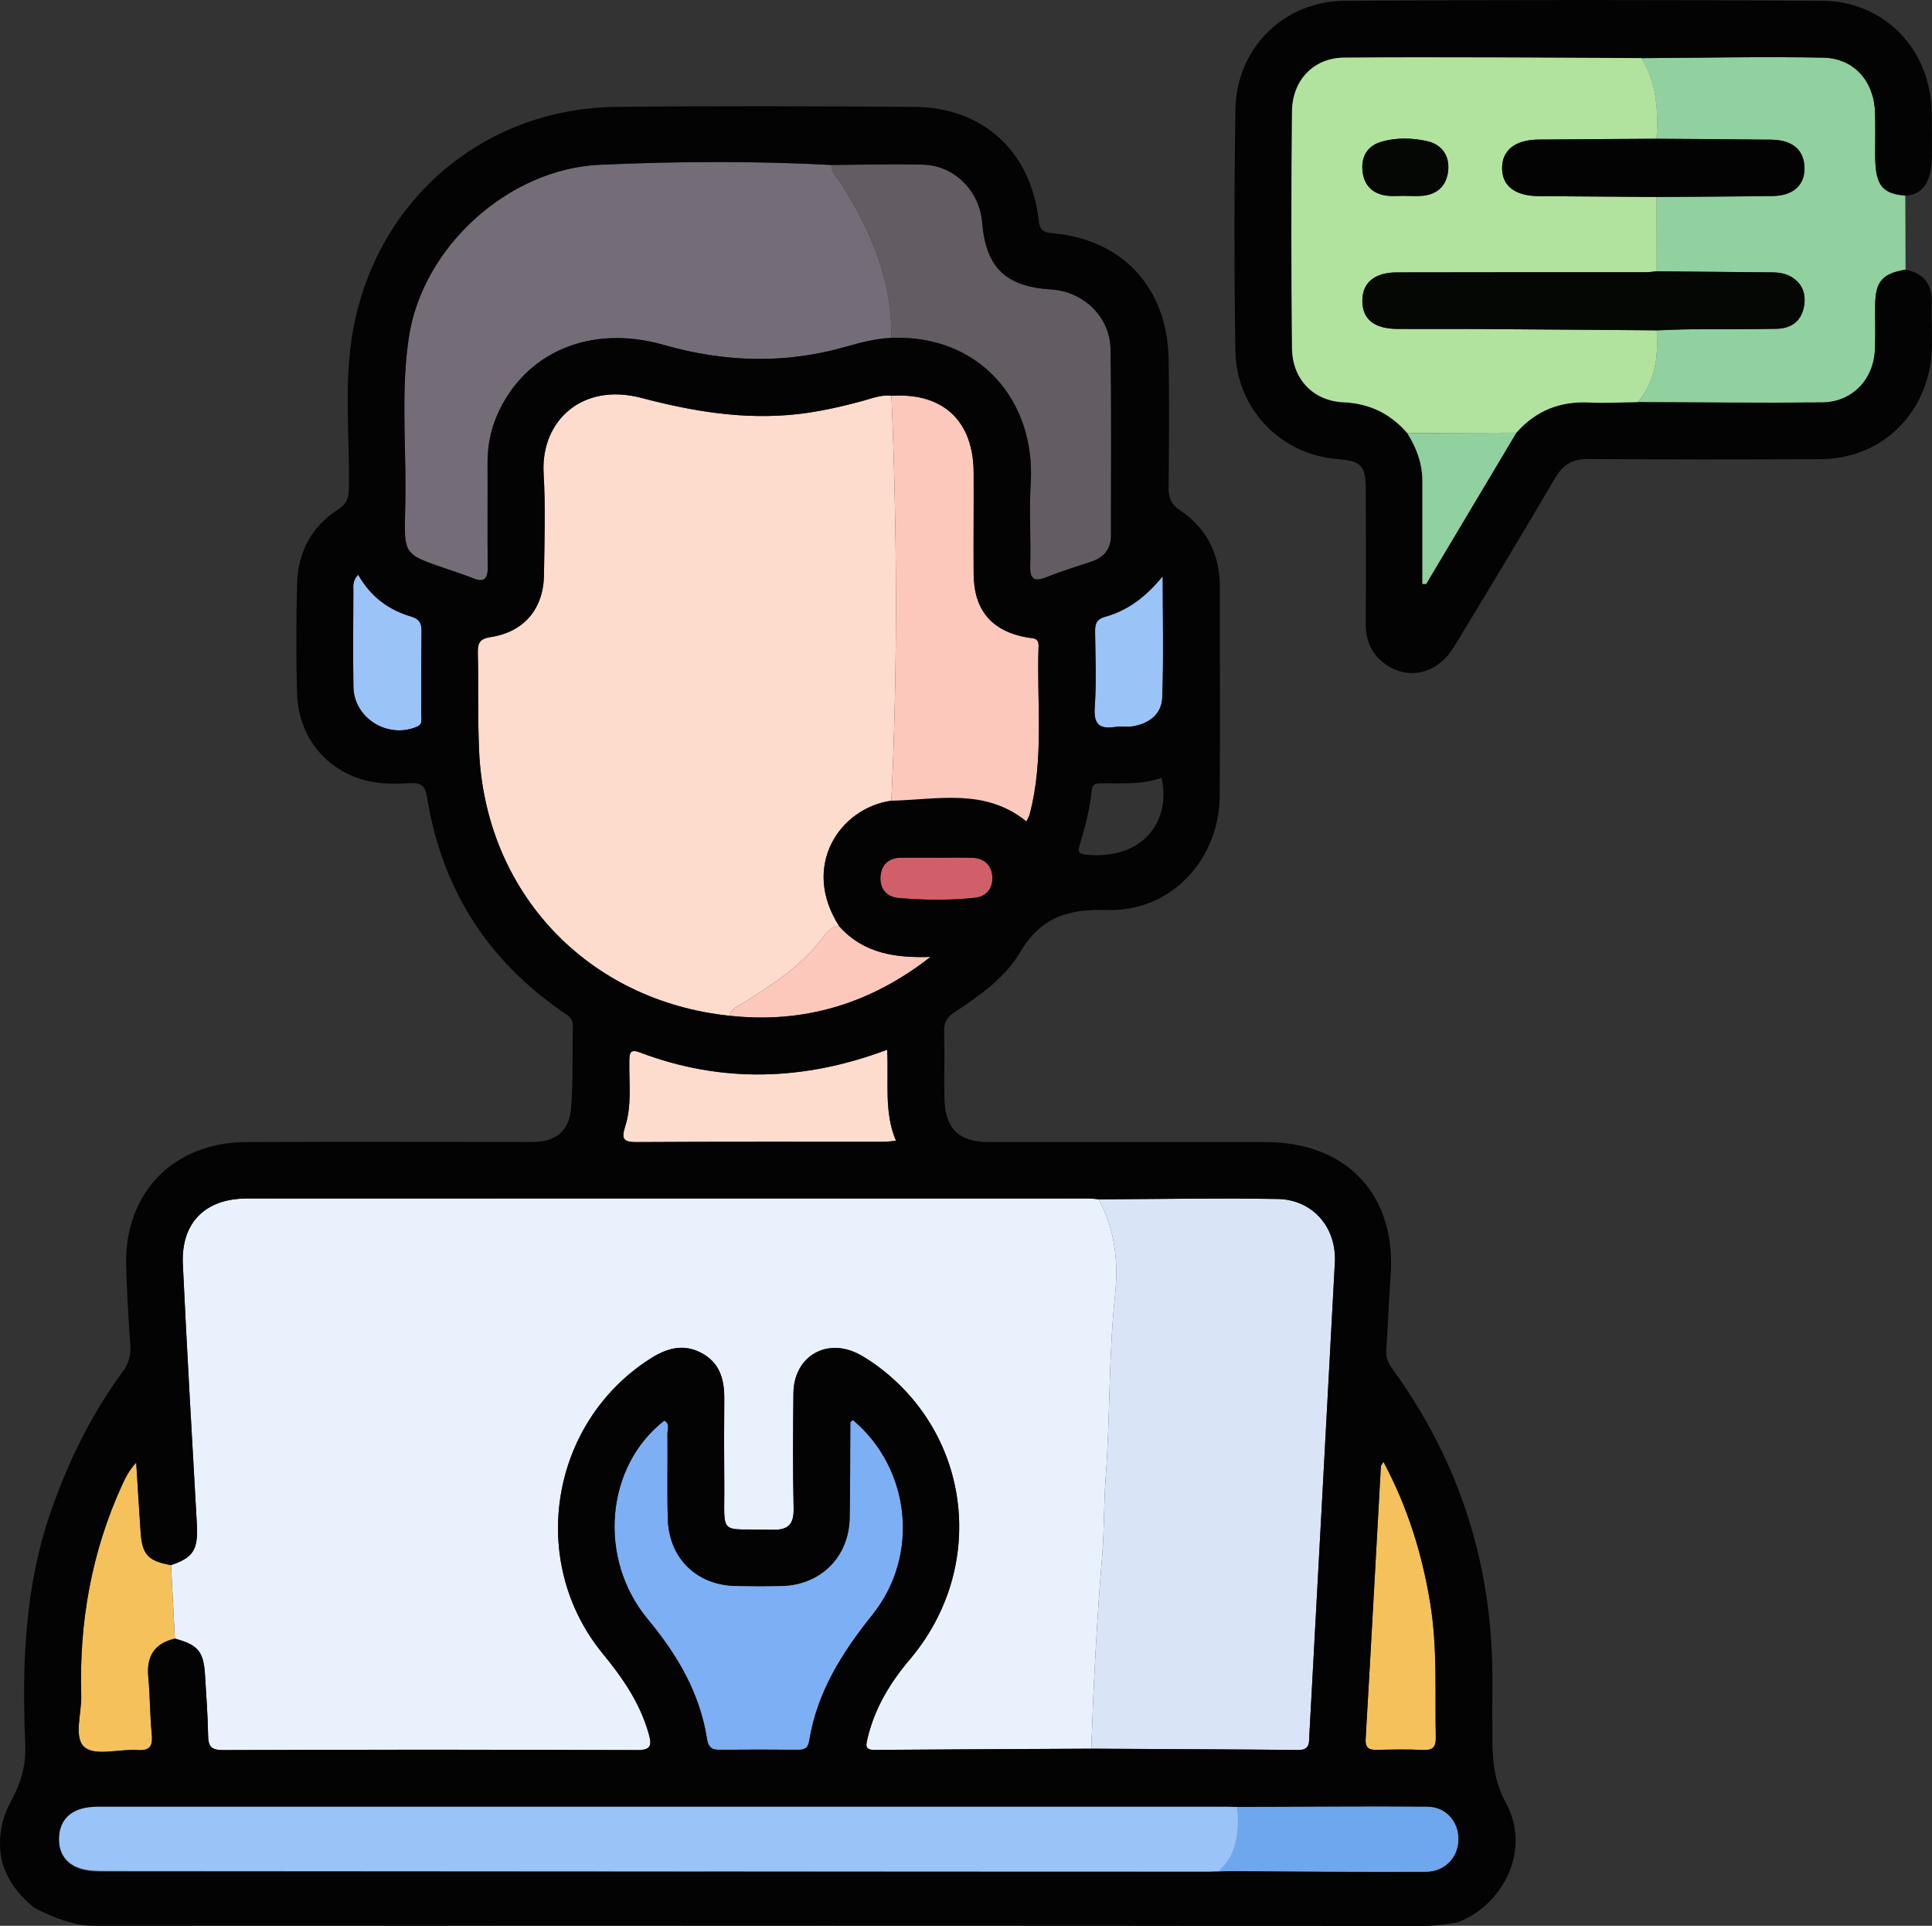
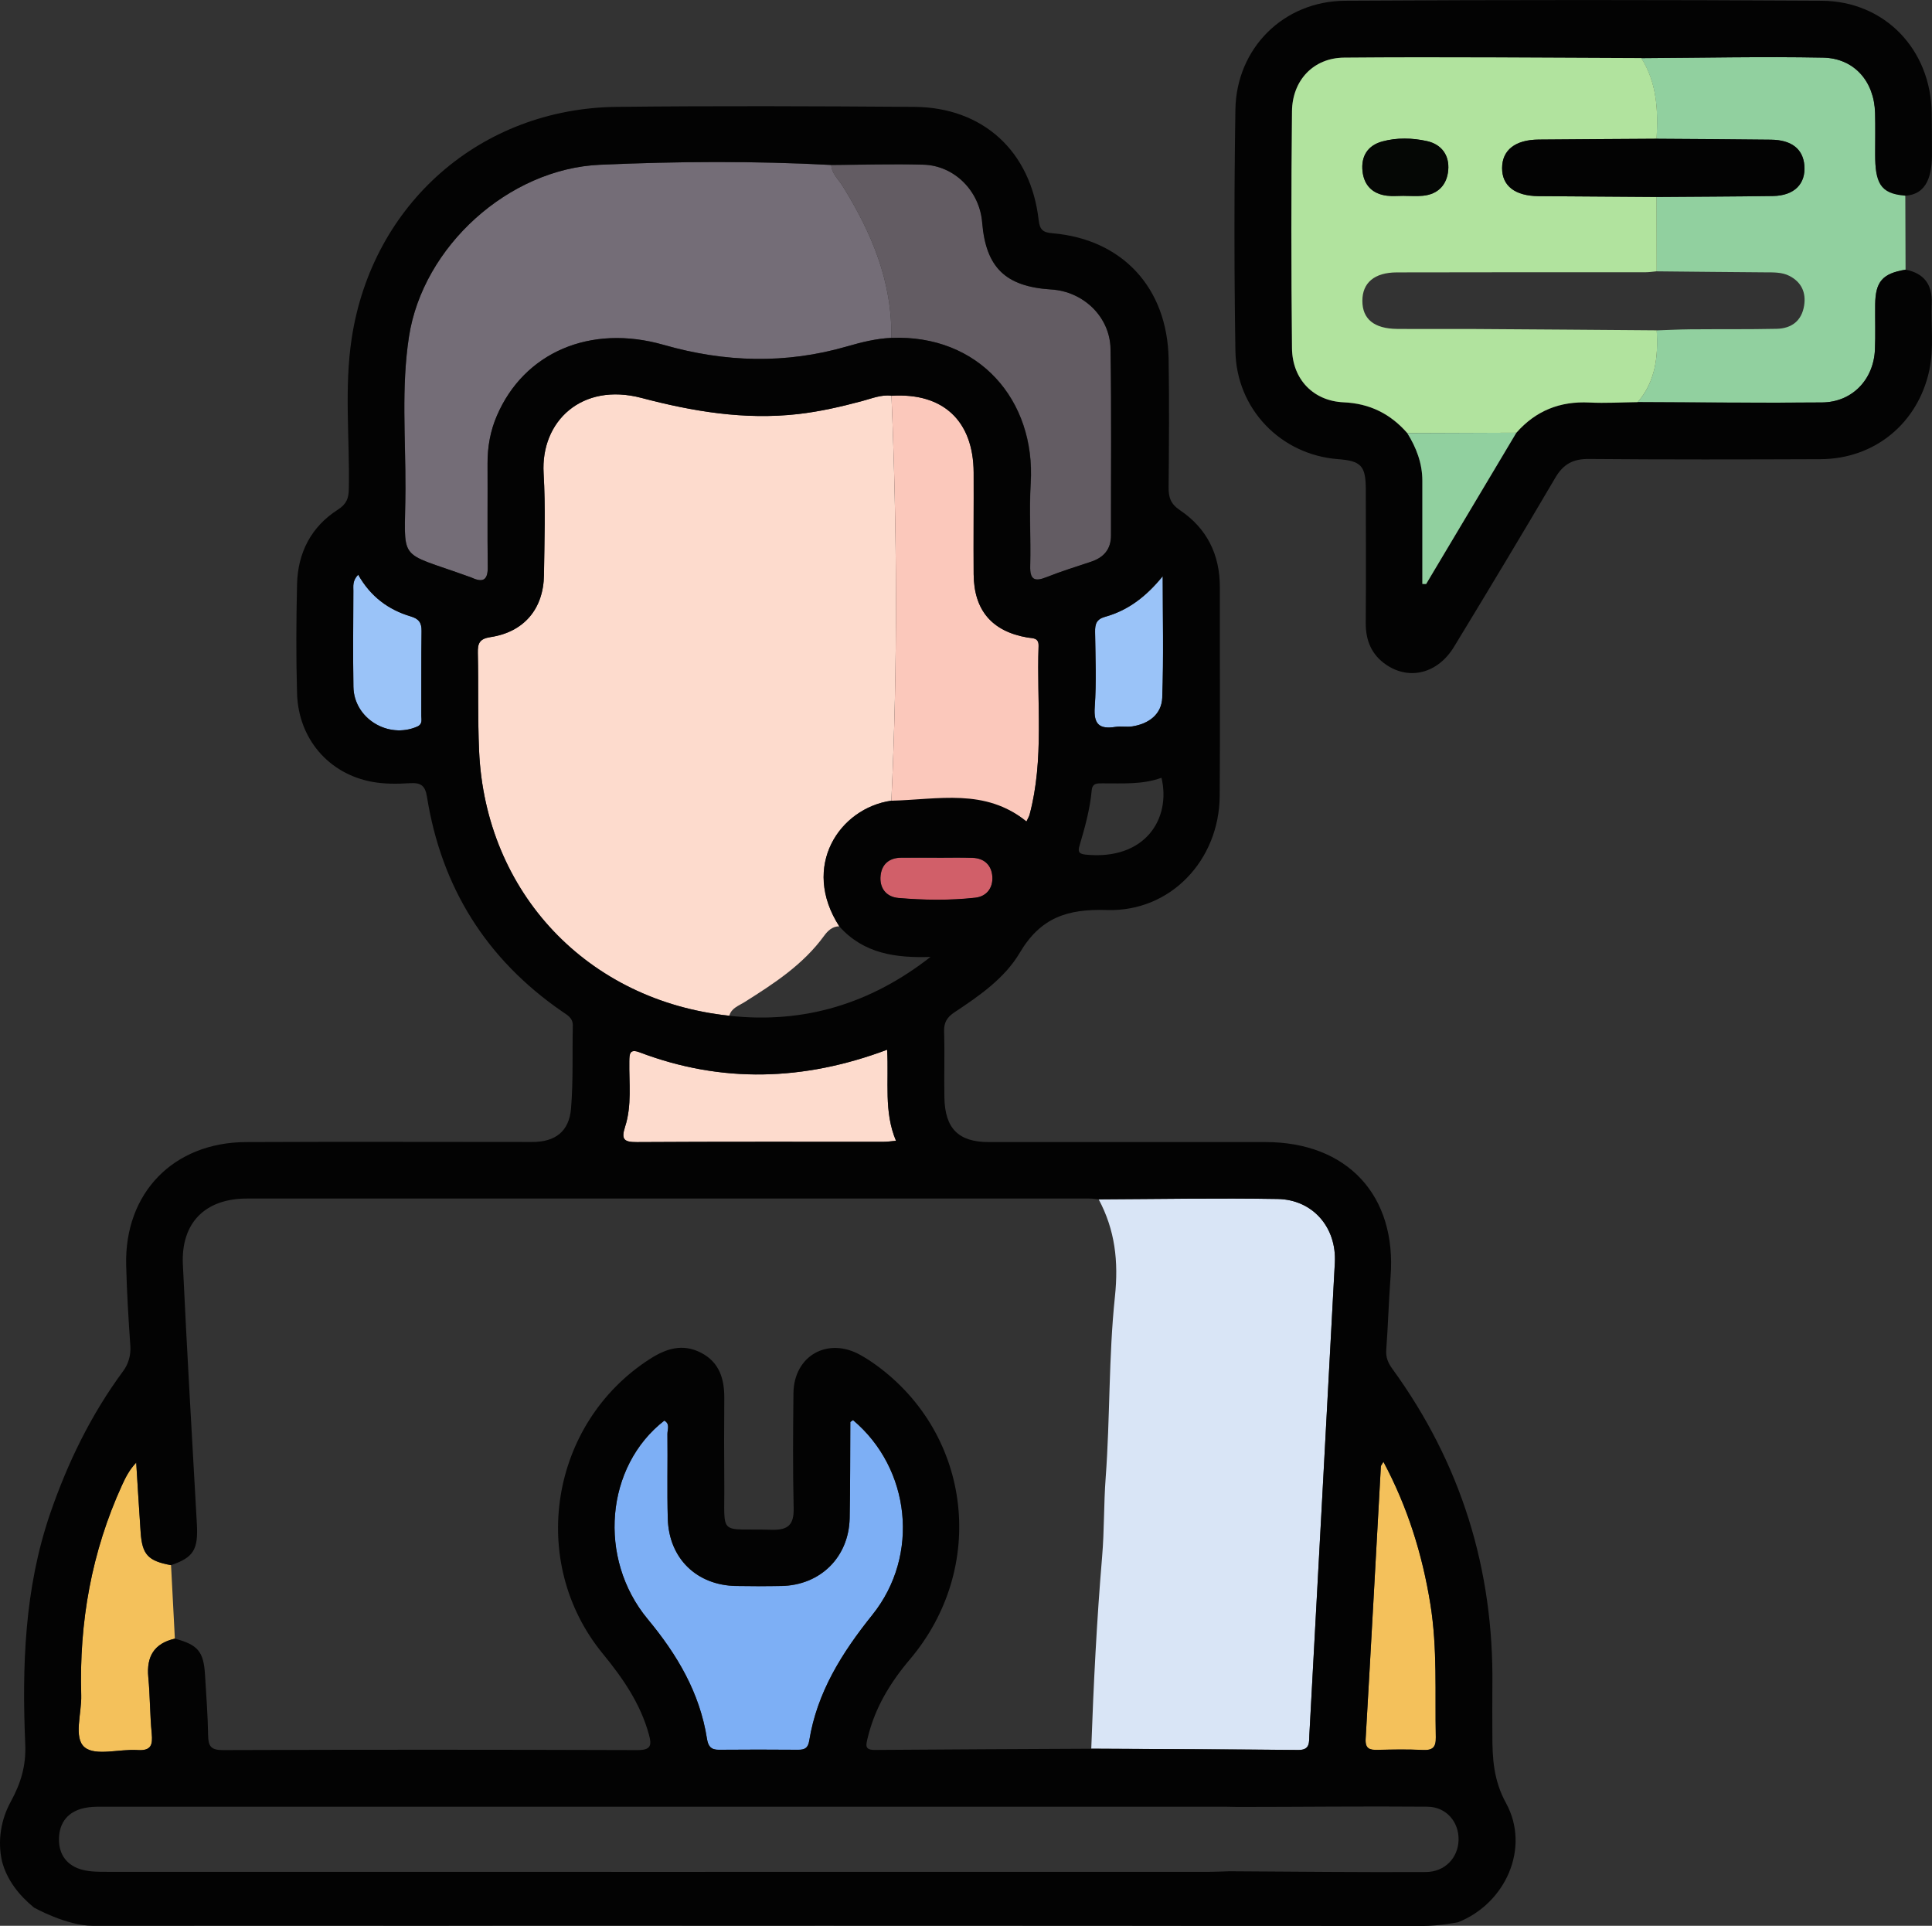
<svg xmlns="http://www.w3.org/2000/svg" id="Layer_2" data-name="Layer 2" viewBox="0 0 383.6 382.33">
  <rect x="0" y="0" width="383.6" height="382.33" fill="#333333" stroke="none" />
  <defs>
    <style>
      .cls-1 {
        fill: #f4c15b;
      }

      .cls-1, .cls-2, .cls-3, .cls-4, .cls-5, .cls-6, .cls-7, .cls-8, .cls-9, .cls-10, .cls-11, .cls-12, .cls-13, .cls-14, .cls-15 {
        stroke-width: 0px;
      }

      .cls-2 {
        fill: #635c63;
      }

      .cls-3 {
        fill: #6ea7ed;
      }

      .cls-4 {
        fill: #9ac3f8;
      }

      .cls-5 {
        fill: #d15f69;
      }

      .cls-6 {
        fill: #d9e5f6;
      }

      .cls-7 {
        fill: #b1e39e;
      }

      .cls-8 {
        fill: #7daff5;
      }

      .cls-9 {
        fill: #91d09f;
      }

      .cls-10 {
        fill: #fddbcd;
      }

      .cls-11 {
        fill: #746d77;
      }

      .cls-12 {
        fill: #fbc8bb;
      }

      .cls-13 {
        fill: #e9f1fd;
      }

      .cls-14 {
        fill: #030303;
      }

      .cls-15 {
        fill: #050705;
      }
    </style>
  </defs>
  <g id="Layer_1-2" data-name="Layer 1">
    <g>
      <path class="cls-9" d="m378.35,53.54c-4.56.75-5.98,2.35-6.03,6.9-.03,2.99.08,5.98-.05,8.97-.26,5.98-4.54,10.43-10.48,10.49-12.21.11-24.41-.03-36.62-.06,3.54-4.15,4.09-9.09,3.76-14.25,2.23-.07,4.46-.19,6.69-.21,5.72-.05,11.44.02,17.15-.1,2.93-.07,4.96-1.57,5.44-4.62.41-2.61-.55-4.67-2.93-5.89-1.47-.75-3.13-.69-4.75-.7-7.2-.05-14.4-.13-21.61-.2,0-4.92-.02-9.84-.03-14.76,7.7-.06,15.41-.08,23.11-.19,4.24-.06,6.56-2.4,6.25-6.09-.28-3.24-2.53-5.04-6.61-5.09-7.58-.1-15.16-.12-22.74-.18.34-5.59.09-11.08-3.03-16.02,12.03-.06,24.07-.33,36.09-.1,6.21.12,10.17,4.74,10.33,10.98.07,2.73.01,5.46.02,8.19,0,5.52.8,6.61,5.99,8.24.02,4.9.03,9.8.05,14.7Z" />
      <path class="cls-14" d="m378.35,53.54c3.64.69,5.33,2.94,5.19,6.59-.17,4.47.48,8.98-.48,13.42-2.27,10.5-10.85,17.57-21.6,17.61-15.33.06-30.67.09-46-.04-3.13-.03-5.07,1.03-6.64,3.71-6.62,11.26-13.35,22.45-20.14,33.61-3.19,5.24-8.8,6.67-13.41,3.56-2.92-1.97-4.12-4.8-4.1-8.32.06-8.85.03-17.7.01-26.55-.01-4.66-.93-5.63-5.57-5.98-11.3-.88-20.15-9.95-20.32-21.53-.25-15.95-.25-31.92,0-47.87.19-12.16,9.55-21.53,21.78-21.6,31.54-.19,63.09-.19,94.63,0,12.56.07,21.69,9.73,21.84,22.3.03,2.62.06,5.13.05,7.85.06,4.31-.86,8.28-5.28,8.55-5.17-.37-5.98-2.72-5.99-8.24,0-2.73.06-5.46-.02-8.19-.16-6.24-4.12-10.86-10.33-10.98-12.03-.23-24.06.04-36.09.1-19.67-.06-39.35-.26-59.02-.09-6.1.05-10.27,4.51-10.34,10.63-.18,15.69-.17,31.39,0,47.08.07,6.18,4.26,10.46,10.25,10.72,5.2.23,9.3,2.29,12.65,6.12,1.8,2.9,2.98,5.99,2.99,9.45,0,4.97,0,9.94,0,14.92,0,1.86,0,3.72,0,5.57.25,0,.5,0,.75.01,5.97-10.01,11.94-20.02,17.91-30.03,3.85-4.37,8.66-6.29,14.48-6,3.2.16,6.41-.04,9.62-.08,12.21.04,24.42.18,36.62.06,5.94-.05,10.22-4.51,10.48-10.49.13-2.98.01-5.98.05-8.97.05-4.55,1.47-6.15,6.03-6.9Z" />
-       <path class="cls-13" d="m216.67,347.17c-14.33.07-28.66.13-42.99.24-2.04.02-1.76-.94-1.42-2.36,1.42-5.96,4.46-10.97,8.39-15.62,15.35-18.14,12.3-44.56-6.64-58.38-1-.73-2.05-1.41-3.13-2.02-6.51-3.69-13.26.09-13.35,7.55-.09,7.6-.14,15.21.04,22.82.08,3.28-1.08,4.4-4.34,4.3-10.78-.31-9.33,1.56-9.43-9.22-.05-5.61-.04-11.22,0-16.83.03-3.86-.94-7.19-4.63-9.1-3.64-1.87-6.91-.84-10.16,1.25-19.82,12.73-24.3,40.27-9.33,58.51,4,4.87,7.48,9.91,9.16,16.06.6,2.19.35,3.08-2.28,3.07-27.43-.09-54.86-.09-82.3,0-2.4,0-2.92-.79-2.95-2.95-.06-3.99-.38-7.97-.61-11.95-.27-4.67-1.37-5.99-5.98-7.23-.25-4.87-.51-9.73-.76-14.6,4.46-1.51,5.4-3.09,5.12-8.14-.96-17.18-1.97-34.36-2.78-51.54-.39-8.26,4.4-13.1,12.73-13.1,55.75-.03,111.5-.02,167.25,0,.62,0,1.24.1,1.86.16,3.25,6.08,3.97,12.32,3.23,19.32-1.26,11.93-.94,24.01-1.84,35.99-.39,5.21-.26,10.41-.7,15.59-1.07,12.71-1.71,25.43-2.16,38.17Z" />
-       <path class="cls-10" d="m144.8,201.65c-28.13-2.97-48.43-24.4-49.67-52.58-.29-6.47-.1-12.97-.25-19.45-.04-1.9.33-2.81,2.51-3.14,6.64-1,10.52-5.59,10.62-12.32.09-6.73.32-13.49-.07-20.2-.6-10.37,7.62-18.08,19.42-14.97,10.22,2.7,20.43,4.4,31.02,3.22,4.35-.49,8.58-1.46,12.79-2.59,1.91-.51,3.78-1.31,5.83-1.07,1.12,26.8,1.26,53.6-.02,80.4-10.33,1.5-18,13.05-10.32,24.95-1.41,0-2.33.92-3.05,1.91-4.18,5.74-9.99,9.49-15.86,13.19-1.1.69-2.53,1.14-2.94,2.65Z" />
+       <path class="cls-10" d="m144.8,201.65c-28.13-2.97-48.43-24.4-49.67-52.58-.29-6.47-.1-12.97-.25-19.45-.04-1.9.33-2.81,2.51-3.14,6.64-1,10.52-5.59,10.62-12.32.09-6.73.32-13.49-.07-20.2-.6-10.37,7.62-18.08,19.42-14.97,10.22,2.7,20.43,4.4,31.02,3.22,4.35-.49,8.58-1.46,12.79-2.59,1.91-.51,3.78-1.31,5.83-1.07,1.12,26.8,1.26,53.6-.02,80.4-10.33,1.5-18,13.05-10.32,24.95-1.41,0-2.33.92-3.05,1.91-4.18,5.74-9.99,9.49-15.86,13.19-1.1.69-2.53,1.14-2.94,2.65" />
      <path class="cls-6" d="m216.67,347.17c.45-12.74,1.09-25.46,2.16-38.17.44-5.18.31-10.38.7-15.59.89-11.98.58-24.06,1.84-35.99.74-7.01.02-13.24-3.23-19.32,11.84-.05,23.68-.27,35.52-.07,6.99.12,11.74,5.64,11.37,12.64-1.66,31.25-3.37,62.49-5.06,93.73-.08,1.47.19,3.04-2.18,3.02-13.71-.13-27.41-.17-41.12-.25Z" />
      <path class="cls-11" d="m176.97,67.08c-3.01.13-5.91.86-8.77,1.69-12.17,3.53-24.24,3.18-36.41-.3-14.63-4.19-27.75,1.54-33.13,14.07-1.3,3.02-1.86,6.17-1.85,9.45.03,6.85-.05,13.7.04,20.55.03,2.5-.83,3.21-3.1,2.18-.23-.1-.47-.17-.7-.26-14.52-5.26-12.59-2.47-12.54-17.43.04-10.07-.84-20.17.7-30.2,2.77-17.92,19.8-33.32,37.92-34.12,15.3-.68,30.61-.77,45.92.04.09,1.74,1.41,2.83,2.24,4.16,5.75,9.25,9.89,19,9.68,30.16Z" />
-       <path class="cls-4" d="m244.27,371.46c-1.37.04-2.74.12-4.11.12-72.96,0-145.91-.11-218.87-.13-1.61,0-3.27.01-4.82-.37-3.18-.79-4.87-3.06-4.78-6.28.09-3.21,1.86-5.36,5.1-6.03,1.09-.22,2.23-.25,3.35-.25,74.33-.01,148.66-.01,222.99,0,.87,0,1.74.11,2.6.17.14,4.29,1.01,8.78-1.46,12.77Z" />
      <path class="cls-2" d="m176.97,67.08c.21-11.16-3.93-20.91-9.68-30.16-.83-1.33-2.16-2.42-2.24-4.16,6.1-.03,12.2-.22,18.3-.06,6.18.17,11.17,5.24,11.68,11.46.73,8.97,4.63,12.75,13.73,13.32,6.37.4,11.66,5.43,11.76,11.83.2,12.33.07,24.66.09,36.98,0,2.75-1.42,4.38-3.94,5.23-2.95.99-5.93,1.9-8.81,3.05-2.42.97-3.37.57-3.29-2.24.15-5.48-.23-10.97.1-16.43.99-16.46-10.31-29.53-27.68-28.81Z" />
      <path class="cls-12" d="m176.98,158.97c1.28-26.8,1.14-53.6.02-80.4,10.23-.66,16.27,4.95,16.32,15.24.03,6.73-.05,13.46,0,20.18.06,7.16,3.63,11.35,10.66,12.57,1.08.19,2.3-.03,2.23,1.72-.4,11.17,1.15,22.44-1.79,33.47-.09.35-.3.67-.62,1.34-8.15-6.69-17.81-3.17-26.84-4.13Z" />
      <path class="cls-8" d="m169.36,281.94c11.42,9.61,13.34,26.84,3.85,38.67-6.03,7.52-10.98,15.37-12.54,25.01-.24,1.48-.93,1.79-2.23,1.78-5.23-.04-10.47-.05-15.7,0-1.59.02-2.14-.72-2.37-2.19-1.43-9.14-5.92-16.71-11.76-23.74-10.02-12.07-8.38-30.37,3.29-39.42,1.17.64.61,1.77.62,2.64.06,5.61-.08,11.21.07,16.82.22,7.89,5.74,13.24,13.58,13.37,2.99.05,5.98.05,8.97,0,7.74-.14,13.39-5.71,13.56-13.47.13-6.35.08-12.7.13-19.05,0-.07.17-.14.53-.41Z" />
      <path class="cls-10" d="m176.14,208.41c.36,6.38-.68,12.3,1.76,18.08-1,.09-1.72.2-2.44.2-16.33.01-32.67-.04-49,.06-2.56.02-3.17-.51-2.35-3.05,1.37-4.22.77-8.65.84-13,.02-1.43.04-2.53,2.03-1.78,16.31,6.19,32.62,5.69,49.16-.51Z" />
      <path class="cls-1" d="m33.96,310.73c.26,4.87.51,9.73.76,14.6-4.1.94-5.67,3.52-5.28,7.65.35,3.71.32,7.46.68,11.17.22,2.27-.1,3.48-2.82,3.3-3.59-.24-8.32,1.24-10.49-.54-2.27-1.87-.58-6.78-.69-10.35-.43-14.49,2.05-28.44,8.09-41.68.71-1.55,1.47-3.08,2.83-4.5.29,4.61.56,9.22.88,13.83.31,4.46,1.47,5.69,6.03,6.53Z" />
-       <path class="cls-3" d="m241.96,371.46c4.03-3.58,3.91-8.48,3.77-12.77,12.55-.65,25.11-.16,37.66-.05,3.81.03,6.28,3.08,6.19,6.62-.09,3.5-2.67,6.33-6.51,6.35-12.93.07-28.18-.08-41.11-.15Z" />
      <path class="cls-1" d="m274.68,290.22c4.82,9.03,7.74,18.41,9.32,28.25,1.42,8.78.9,17.63,1.08,26.46.04,1.97-.62,2.6-2.57,2.51-2.98-.15-5.98-.09-8.96-.02-1.62.04-2.52-.22-2.4-2.22,1.05-18.02,2.02-36.04,3.02-54.05.01-.19.2-.38.51-.92Z" />
      <path class="cls-4" d="m230.87,114.38c0,8.04.19,16.09-.09,24.11-.12,3.33-2.65,5.22-5.95,5.73-1.1.17-2.26-.07-3.35.1-3.15.49-4.36-.47-4.11-3.93.35-4.96.13-9.96.07-14.94-.02-1.54.26-2.51,1.99-2.99,4.61-1.29,8.19-4.07,11.46-8.08Z" />
      <path class="cls-4" d="m71.12,114.1c2.46,4.35,6,6.96,10.44,8.28,1.6.48,2.17,1.25,2.14,2.89-.08,5.6-.02,11.21-.05,16.81,0,.79.31,1.69-.83,2.18-5.78,2.51-12.56-1.65-12.65-7.91-.1-6.35-.03-12.7-.01-19.05,0-.97-.19-2.01.96-3.21Z" />
-       <path class="cls-12" d="m144.8,201.65c.41-1.51,1.84-1.95,2.94-2.65,5.88-3.7,11.68-7.44,15.86-13.19.72-.99,1.64-1.91,3.05-1.91,4.85,5.43,11.23,6.3,18.12,6.06-11.82,9.24-25.05,13.33-39.97,11.68Z" />
      <path class="cls-5" d="m186.01,170.3c2.37,0,4.73-.06,7.1.02,2.34.08,3.77,1.48,3.92,3.72.15,2.25-1.12,3.95-3.4,4.2-5.08.56-10.19.48-15.27.05-2.4-.21-3.79-1.98-3.52-4.46.25-2.27,1.74-3.51,4.07-3.54,2.37-.03,4.73,0,7.1,0,0,0,0,0,0,.01Z" />
      <path class="cls-7" d="m328.94,65.58c.33,5.17-.22,10.11-3.76,14.25-3.21.04-6.42.24-9.62.08-5.82-.29-10.64,1.63-14.48,6-7.22.03-14.44.05-21.65.08-3.35-3.83-7.45-5.89-12.65-6.12-5.98-.26-10.18-4.54-10.25-10.72-.17-15.69-.17-31.39,0-47.08.07-6.12,4.25-10.58,10.34-10.63,19.67-.17,39.34.03,59.02.09,3.11,4.94,3.36,10.43,3.03,16.02-7.81.05-15.62.09-23.43.16-4.63.04-7.23,2.09-7.24,5.65-.01,3.54,2.56,5.54,7.23,5.58,7.81.06,15.62.11,23.43.16,0,4.92.02,9.84.03,14.76-.74.07-1.48.19-2.22.19-16.46.01-32.91-.02-49.37.03-4.49.01-6.86,2.09-6.85,5.65,0,3.6,2.32,5.52,6.87,5.57,5.24.05,10.47-.01,15.71.02,11.96.07,23.92.17,35.87.26Zm-50.18-26.7s0,0,0,.01c1.24,0,2.5.1,3.73-.02,3.06-.28,4.8-2.19,5.05-5.08.26-2.93-1.3-5.12-4.22-5.77-2.92-.65-5.97-.72-8.87.07-2.9.79-4.26,2.96-3.92,5.96.33,2.81,2.04,4.46,4.86,4.81,1.1.13,2.24.02,3.36.02Z" />
      <path class="cls-9" d="m279.42,85.99c7.22-.03,14.44-.05,21.65-.08-5.97,10.01-11.94,20.02-17.91,30.03-.25,0-.5,0-.75-.01,0-1.86,0-3.72,0-5.57,0-4.97,0-9.94,0-14.92,0-3.46-1.19-6.56-2.99-9.45Z" />
-       <path class="cls-15" d="m328.94,65.58c-11.96-.09-23.92-.19-35.87-.26-5.24-.03-10.47.03-15.71-.02-4.56-.04-6.87-1.97-6.87-5.57,0-3.57,2.36-5.64,6.85-5.65,16.46-.05,32.91-.02,49.37-.03.74,0,1.48-.13,2.22-.19,7.2.07,14.4.14,21.61.2,1.62.01,3.28-.05,4.75.7,2.38,1.22,3.34,3.29,2.93,5.89-.48,3.05-2.5,4.55-5.44,4.62-5.71.13-11.43.06-17.15.1-2.23.02-4.46.13-6.69.21Z" />
      <path class="cls-14" d="m328.9,39.1c-7.81-.05-15.62-.1-23.43-.16-4.67-.04-7.24-2.03-7.23-5.58.01-3.56,2.61-5.61,7.24-5.65,7.81-.07,15.62-.11,23.43-.16,7.58.06,15.16.08,22.74.18,4.08.05,6.33,1.85,6.61,5.09.31,3.7-2.01,6.03-6.25,6.09-7.7.11-15.41.13-23.11.19Z" />
      <path class="cls-15" d="m278.76,38.87c-1.12,0-2.25.11-3.36-.02-2.82-.34-4.54-1.99-4.86-4.81-.35-2.99,1.01-5.17,3.92-5.96,2.9-.79,5.95-.71,8.87-.07,2.92.65,4.48,2.84,4.22,5.77-.25,2.88-1.99,4.79-5.05,5.08-1.23.11-2.49.02-3.73.02,0,0,0,0,0-.01Z" />
      <path class="cls-14" d="m282.49,382.33c-88.03-.03-176.05-.03-264.08,0-5.22,0-11.67-3.62-11.67-3.62-3.03-2.5-5.37-5.49-6.34-9.17,0-.03-.01-.06-.02-.09-.88-3.99-.21-8.16,1.75-11.75s3.07-7.05,2.88-11.42c-.65-15.47-.17-30.88,4.95-45.79,3.49-10.16,8.13-19.67,14.51-28.31,1.05-1.42,1.53-3.18,1.41-4.94-.37-5.35-.7-10.7-.83-16.06-.36-14.33,9.37-24.37,23.78-24.44,18.95-.09,37.91-.02,56.86-.02,4.54,0,7.31-2.06,7.69-6.66.45-5.45.23-10.96.35-16.44.03-1.56-1.13-2.11-2.12-2.8-15.05-10.38-23.97-24.64-26.84-42.66-.36-2.24-1.26-2.8-3.38-2.67-2.47.15-5.03.18-7.45-.26-8.68-1.57-14.7-8.58-14.96-17.56-.21-7.23-.17-14.47,0-21.69.15-6.23,2.78-11.38,8.08-14.78,1.76-1.13,2.17-2.26,2.2-4.16.19-9.96-.94-19.99.57-29.88,4.08-26.76,25.66-45.63,52.58-45.94,19.7-.22,39.41-.14,59.11,0,13.67.09,23.17,8.83,24.71,22.51.22,1.93.9,2.43,2.74,2.58,13.88,1.18,22.83,10.84,23.06,24.98.14,8.48.07,16.96,0,25.44-.02,2,.38,3.3,2.26,4.57,5.31,3.57,7.92,8.77,7.91,15.24-.02,13.84.08,27.68-.03,41.52-.1,12.69-9.74,23.02-22.41,22.61-7.85-.25-13.17,1.51-17.3,8.51-2.95,5-7.99,8.52-12.9,11.76-1.53,1.01-2.17,2.05-2.11,3.89.14,4.36-.02,8.73.06,13.09.12,6.16,2.82,8.81,8.79,8.82,18.33,0,36.66-.02,54.99,0,16.25.02,26.04,10.62,24.81,26.71-.37,4.85-.5,9.71-.86,14.56-.11,1.5.38,2.61,1.22,3.76,13.63,18.76,20.15,39.78,19.85,62.94-.04,3.24,0,6.48,0,9.73,0,4.69.23,9.01,2.71,13.53,4.87,8.88-.06,19.92-9.54,23.67,0,0-3.82.73-6.97.73-88.03-.03-176.05-.03-264.08,0m225.86-10.86c12.93.07,25.87.22,38.8.15,3.84-.02,6.42-2.86,6.51-6.35.09-3.54-2.38-6.58-6.19-6.62-12.55-.11-25.04.05-37.66.05-.93,0-1.74-.05-2.6-.05-74.33,0-148.66,0-222.99,0-1.12,0-2.26.02-3.35.25-3.24.67-5.01,2.81-5.1,6.03-.09,3.23,1.6,5.5,4.78,6.28,1.54.38,3.21.37,4.82.37,72.96.02,145.91.01,218.87,0,1.37,0,2.74-.08,4.11-.12ZM165.04,32.75c-15.3-.82-30.61-.72-45.92-.04-18.12.81-35.15,16.2-37.92,34.12-1.55,10.03-.67,20.14-.7,30.2-.06,14.96-1.98,12.17,12.54,17.43.23.08.48.15.7.26,2.27,1.03,3.14.32,3.1-2.18-.09-6.85,0-13.7-.04-20.55-.01-3.28.55-6.44,1.85-9.45,5.38-12.53,18.5-18.26,33.13-14.07,12.17,3.49,24.23,3.83,36.41.3,2.87-.83,5.77-1.55,8.77-1.69,17.38-.72,28.67,12.36,27.68,28.81-.33,5.46.05,10.96-.1,16.43-.08,2.8.87,3.21,3.29,2.24,2.88-1.15,5.86-2.06,8.81-3.05,2.52-.84,3.95-2.48,3.94-5.23-.02-12.33.11-24.66-.09-36.98-.1-6.4-5.39-11.44-11.76-11.83-9.1-.57-12.99-4.35-13.73-13.32-.51-6.22-5.49-11.29-11.68-11.46-6.09-.17-12.2.02-18.3.06Zm11.95,45.81c-2.05-.24-3.92.56-5.83,1.07-4.21,1.13-8.44,2.1-12.79,2.59-10.59,1.18-20.8-.53-31.02-3.22-11.81-3.11-20.02,4.6-19.42,14.97.39,6.71.16,13.46.07,20.2-.09,6.73-3.98,11.32-10.62,12.32-2.18.33-2.55,1.23-2.51,3.14.15,6.48-.04,12.98.25,19.45,1.25,28.18,21.55,49.61,49.67,52.58,14.92,1.65,28.15-2.44,39.97-11.68-6.89.23-13.27-.63-18.12-6.06-7.68-11.89,0-23.45,10.32-24.95,9.31-.23,18.69-2.56,26.84,4.13.31-.67.52-.99.62-1.34,2.95-11.03,1.39-22.3,1.79-33.47.06-1.75-1.15-1.53-2.23-1.72-7.03-1.22-10.61-5.41-10.66-12.57-.05-6.73.03-13.46,0-20.18-.05-10.29-6.09-15.9-16.32-15.24ZM33.96,310.73c-4.56-.84-5.72-2.08-6.03-6.53-.32-4.61-.59-9.22-.88-13.83-1.36,1.43-2.12,2.95-2.83,4.5-6.04,13.24-8.52,27.18-8.09,41.68.11,3.58-1.59,8.49.69,10.35,2.17,1.78,6.9.3,10.49.54,2.71.18,3.04-1.02,2.82-3.3-.36-3.71-.32-7.46-.68-11.17-.39-4.13,1.18-6.71,5.28-7.65,4.6,1.24,5.7,2.56,5.98,7.23.23,3.98.55,7.96.61,11.95.03,2.16.55,2.96,2.95,2.95,27.43-.1,54.86-.09,82.3,0,2.63,0,2.88-.88,2.28-3.07-1.69-6.16-5.17-11.19-9.16-16.06-14.97-18.24-10.49-45.78,9.33-58.51,3.25-2.09,6.52-3.13,10.16-1.25,3.69,1.9,4.66,5.23,4.63,9.1-.05,5.61-.05,11.22,0,16.83.1,10.78-1.35,8.91,9.43,9.22,3.26.09,4.42-1.02,4.34-4.3-.18-7.6-.12-15.21-.04-22.82.09-7.46,6.84-11.24,13.35-7.55,1.08.61,2.13,1.29,3.13,2.02,18.95,13.82,21.99,40.24,6.64,58.38-3.93,4.64-6.97,9.66-8.39,15.62-.34,1.42-.62,2.37,1.42,2.36,14.33-.11,28.66-.17,42.99-.24,13.71.07,27.41.12,41.12.25,2.37.02,2.1-1.55,2.18-3.02,1.69-31.24,3.4-62.49,5.06-93.73.37-7-4.38-12.52-11.37-12.64-11.84-.2-23.68.02-35.52.07-.62-.05-1.24-.16-1.86-.16-55.75,0-111.5-.02-167.25,0-8.33,0-13.12,4.84-12.73,13.1.81,17.19,1.82,34.36,2.78,51.54.28,5.05-.66,6.63-5.12,8.14Zm135.4-28.8c-.36.27-.53.34-.53.41-.04,6.35,0,12.7-.13,19.05-.16,7.76-5.82,13.32-13.56,13.47-2.99.06-5.98.05-8.97,0-7.84-.12-13.36-5.48-13.58-13.37-.16-5.6,0-11.21-.07-16.82,0-.87.56-2-.62-2.64-11.67,9.05-13.31,27.35-3.29,39.42,5.84,7.03,10.33,14.6,11.76,23.74.23,1.47.78,2.21,2.37,2.19,5.23-.05,10.46-.04,15.7,0,1.3,0,1.99-.3,2.23-1.78,1.55-9.64,6.51-17.49,12.54-25.01,9.49-11.83,7.57-29.06-3.85-38.67Zm6.78-73.53c-16.54,6.21-32.85,6.7-49.16.51-1.98-.75-2,.35-2.03,1.78-.07,4.35.53,8.78-.84,13-.82,2.53-.21,3.06,2.35,3.05,16.33-.1,32.66-.05,49-.06.72,0,1.43-.11,2.44-.2-2.44-5.78-1.39-11.71-1.76-18.08Zm98.54,81.81c-.31.55-.5.73-.51.92-1,18.02-1.97,36.04-3.02,54.05-.12,2,.78,2.26,2.4,2.22,2.99-.08,5.98-.13,8.96.02,1.95.09,2.61-.53,2.57-2.51-.18-8.83.34-17.68-1.08-26.46-1.59-9.84-4.5-19.22-9.32-28.25Zm-43.81-175.84c-3.26,4.02-6.84,6.8-11.46,8.08-1.73.48-2.01,1.45-1.99,2.99.07,4.98.29,9.98-.07,14.94-.25,3.45.96,4.42,4.11,3.93,1.1-.17,2.26.07,3.35-.1,3.29-.52,5.83-2.4,5.95-5.73.29-8.03.09-16.07.09-24.11Zm-159.75-.28c-1.16,1.2-.96,2.24-.96,3.21-.02,6.35-.09,12.7.01,19.05.1,6.26,6.87,10.42,12.65,7.91,1.14-.5.83-1.4.83-2.18.03-5.6-.03-11.21.05-16.81.02-1.64-.54-2.42-2.14-2.89-4.44-1.32-7.98-3.93-10.44-8.28Zm159.5,40.32c-3.79,1.39-7.76,1.09-11.7,1.11-1.01,0-2.03-.08-2.16,1.37-.34,3.73-1.33,7.32-2.39,10.89-.32,1.08-.39,1.73,1.17,1.89,11.91,1.19,17-7.21,15.07-15.26Zm-44.61,15.87s0,0,0-.01c-2.37,0-4.73-.02-7.1,0-2.34.03-3.83,1.27-4.07,3.54-.27,2.48,1.12,4.25,3.52,4.46,5.08.44,10.2.51,15.27-.05,2.28-.25,3.55-1.95,3.4-4.2-.15-2.24-1.58-3.64-3.92-3.72-2.36-.08-4.73-.02-7.1-.02Z" />
    </g>
  </g>
</svg>